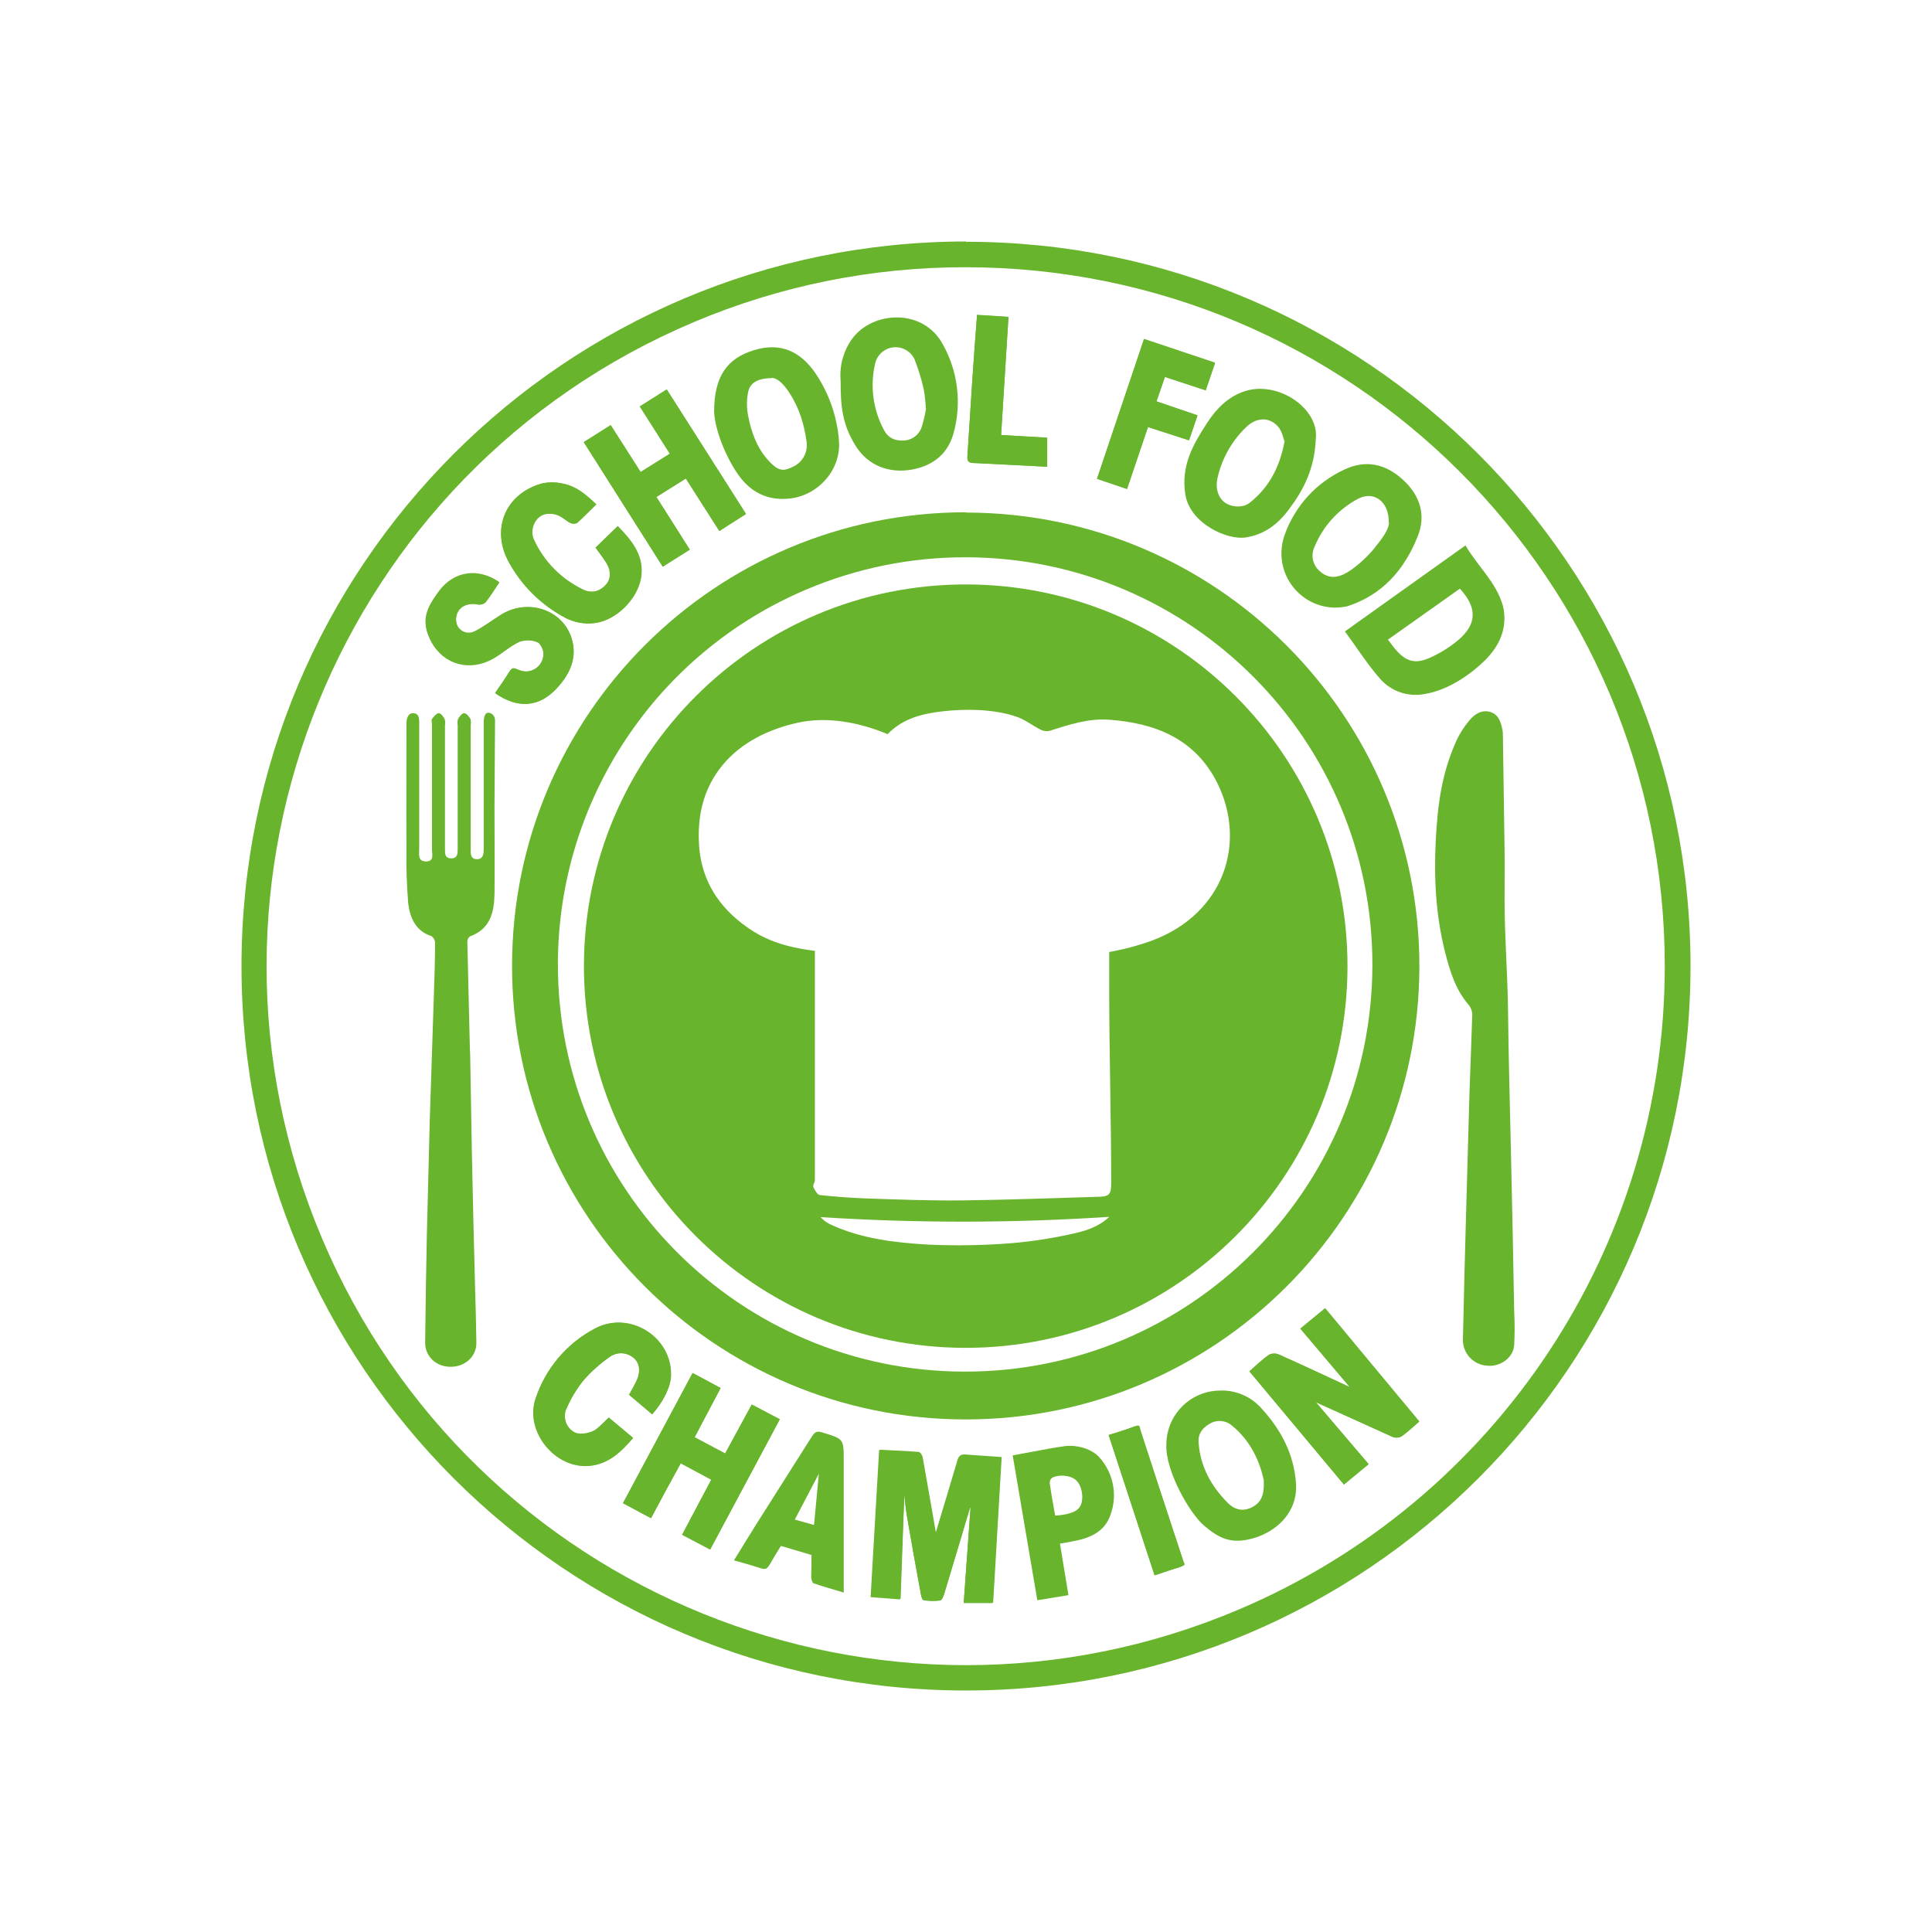
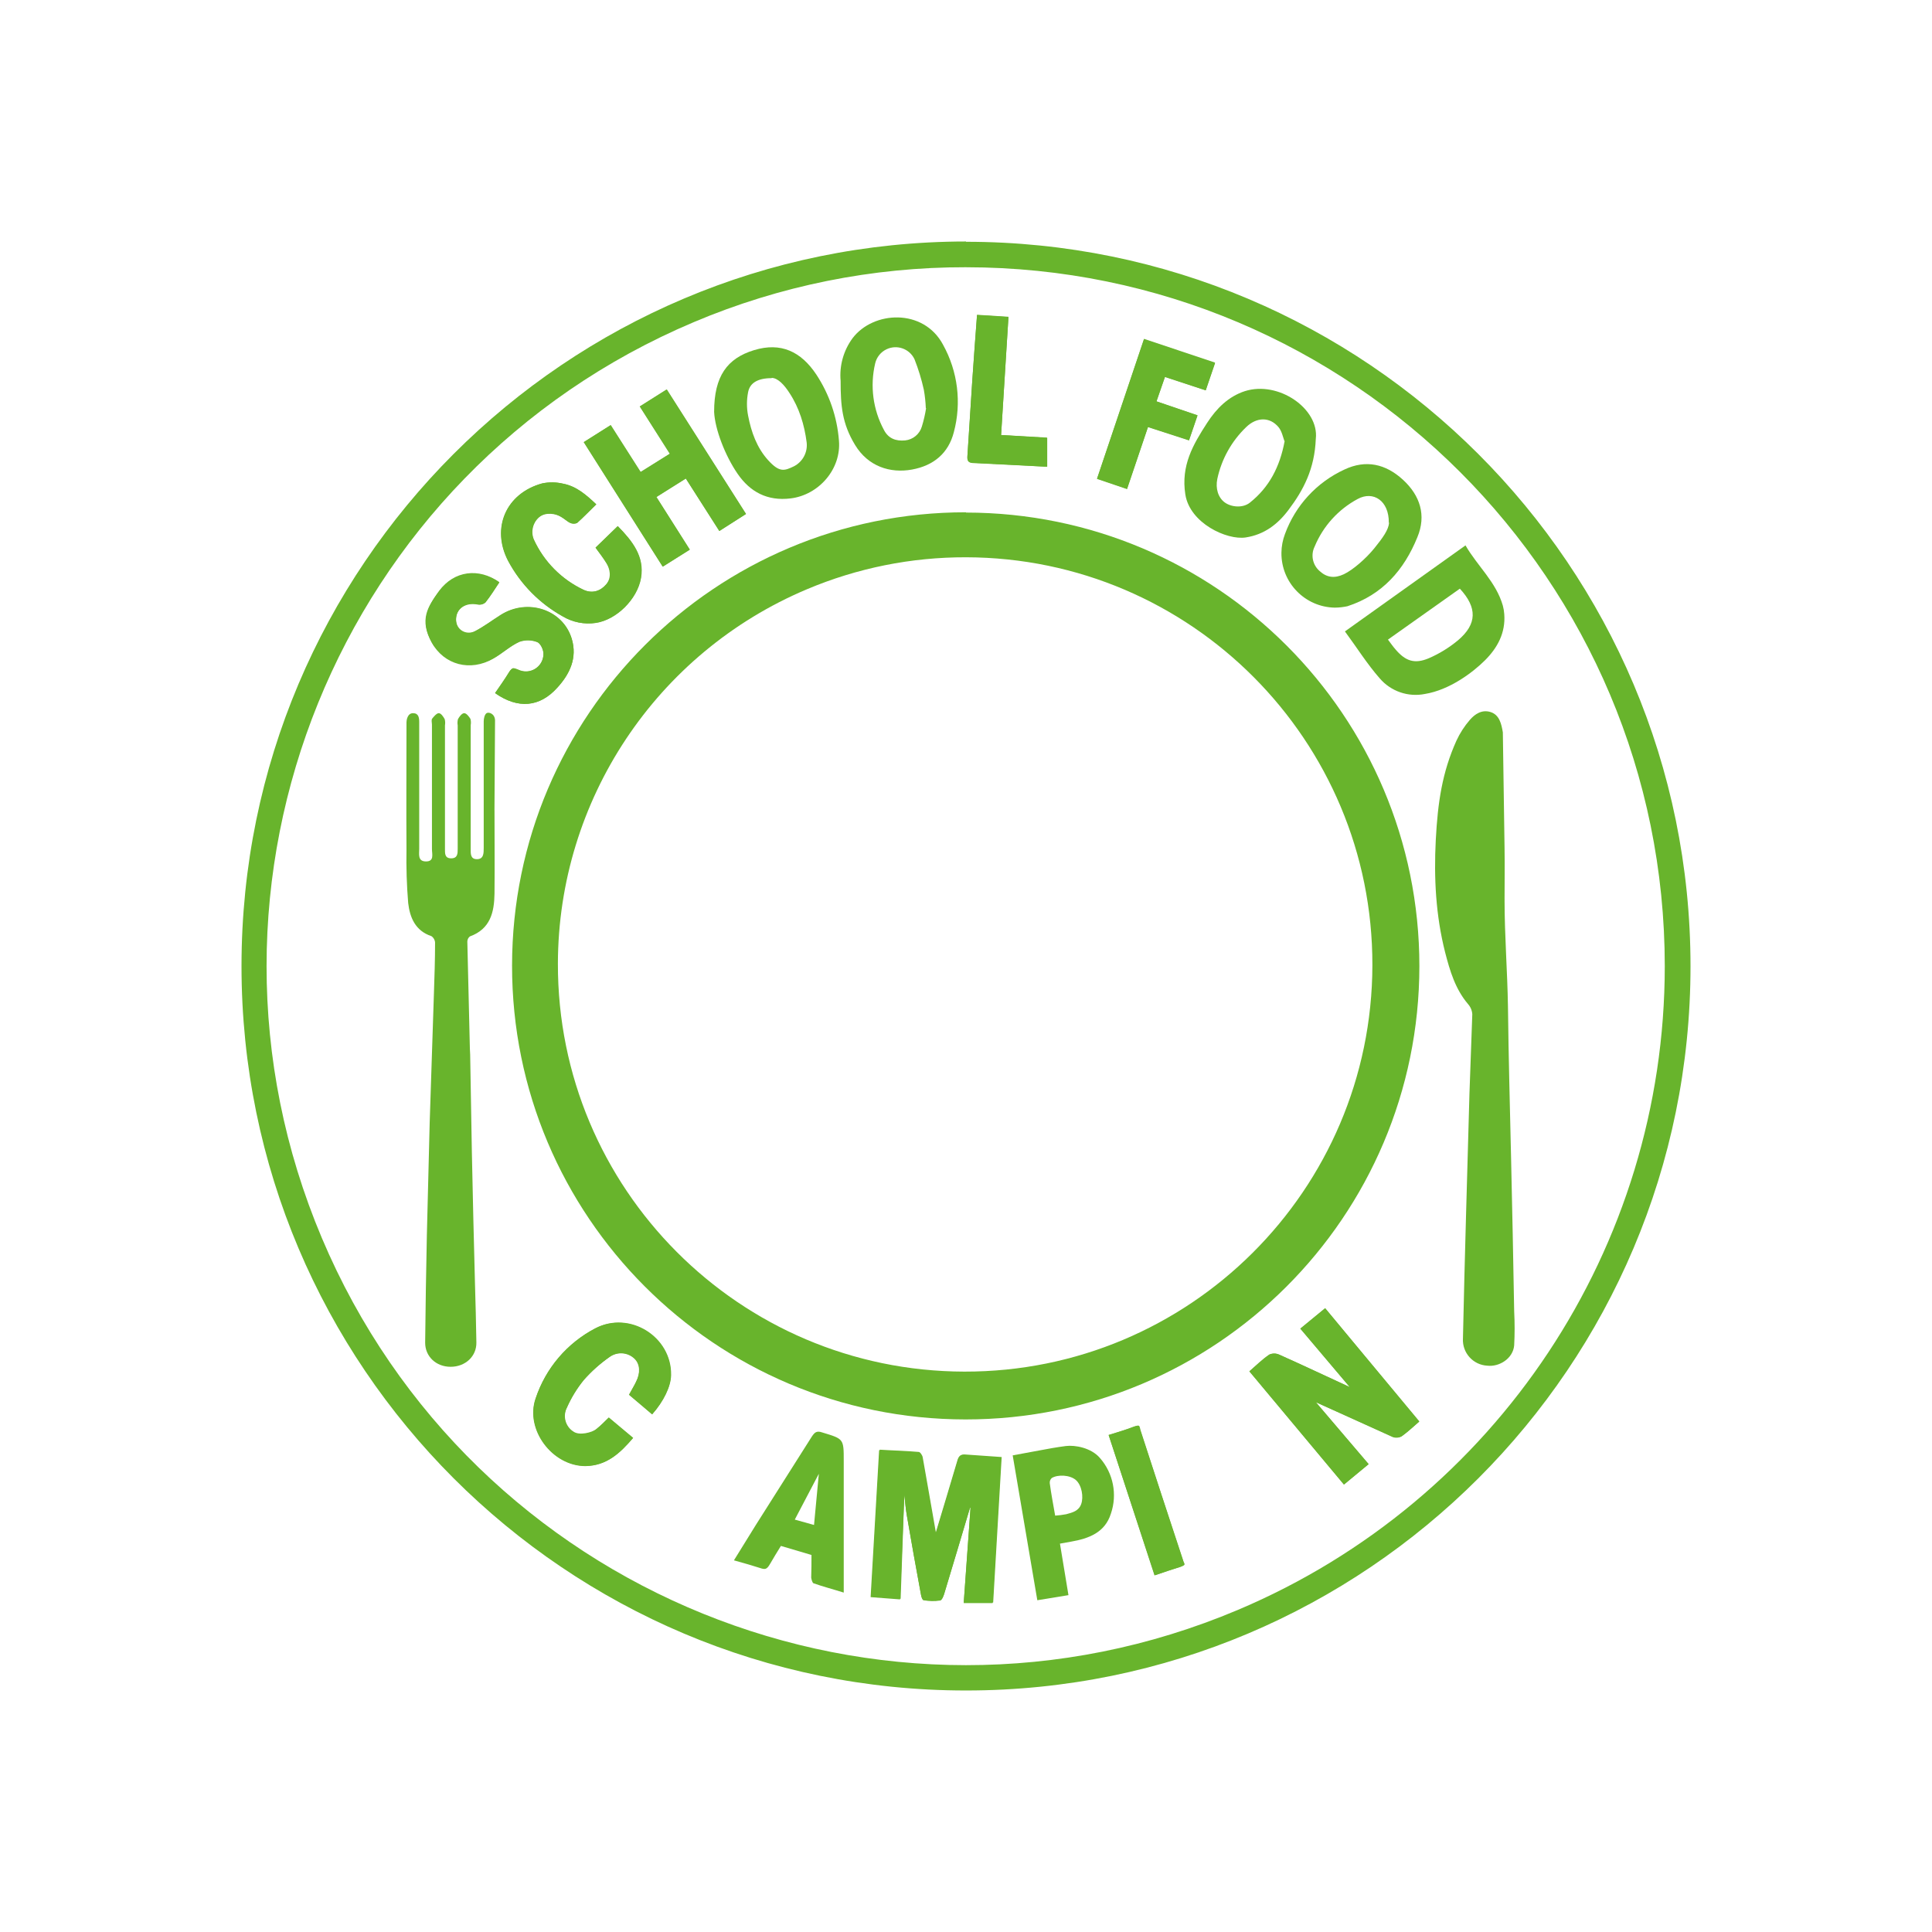
<svg xmlns="http://www.w3.org/2000/svg" viewBox="0 0 200 200">
  <g id="boundry">
-     <rect width="200" height="200" style="fill:none; stroke-width:0px;" />
-   </g>
+     </g>
  <g id="Layer_1">
    <path d="m100,57.689c23.283.049,42.118,18.96,42.069,42.239-.049,23.279-18.963,42.11-42.247,42.061-23.283-.049-42.118-18.96-42.069-42.239.036-16.92,10.188-32.179,25.782-38.751,5.21-2.199,10.81-3.325,16.465-3.31m0-4.657c-25.937-.016-46.976,20.993-46.992,46.924-.016,25.932,20.997,46.967,46.934,46.983,25.937.016,46.976-20.993,46.992-46.924,0-25.92-21.008-46.938-46.934-46.954h0v-.029Z" style="fill:#68b42c; stroke-width:0px;" />
    <path d="m100,27.666c39.965.015,72.351,32.419,72.337,72.376-.011,29.06-17.411,55.294-44.182,66.611-36.818,15.554-79.277-1.678-94.834-38.489-15.557-36.811,1.678-79.261,38.496-94.816,8.916-3.772,18.502-5.705,28.184-5.683m0-2.666c-41.426.029-75,33.597-75,75.015s33.574,74.985,75,74.985,75-33.568,75-74.985S141.397,25.029,100,25.029h0v-.029Z" style="fill:#68b42c; stroke-width:0px;" />
    <path d="m93.613,154.731c.088.849.146,1.494.264,2.138.469,2.734.957,5.468,1.465,8.201.029.205.146.527.264.556.571.1,1.154.11,1.728.029.205-.029.381-.556.469-.879.879-2.9,1.758-5.8,2.607-8.7h.059l-.703,9.812h3.047l.879-15.056-3.779-.264c-.498-.029-.644.176-.762.615-.732,2.519-1.494,5.009-2.256,7.528-.469-2.636-.908-5.243-1.377-7.85-.029-.205-.264-.556-.41-.556-1.318-.117-2.666-.146-4.043-.234l-.879,15.202,3.047.234.381-10.779Z" style="fill:#68b42c; stroke-width:0px;" />
    <path d="m137.178,135.428l-2.549,2.109,5.127,6.063c-2.49-1.142-4.893-2.285-7.324-3.369-.326-.149-.7-.149-1.025,0-.703.498-1.348,1.113-2.051,1.728l9.785,11.716,2.549-2.109-5.479-6.415,7.939,3.603c.306.12.649.098.938-.059.615-.439,1.172-.967,1.816-1.523l-9.727-11.746Z" style="fill:#68b42c; stroke-width:0px;" />
    <path d="m71.406,56.898l-3.457-5.448,3.047-1.904,3.457,5.419,2.754-1.758-8.203-12.888-2.783,1.758,3.106,4.892-3.047,1.904-3.076-4.862-2.783,1.758,8.174,12.888,2.812-1.758Z" style="fill:#68b42c; stroke-width:0px;" />
-     <path d="m73.633,153.178l-3.018,5.683,2.9,1.523,7.207-13.474-2.9-1.523-2.754,5.067-3.164-1.67,2.695-5.097-2.9-1.552-7.207,13.474,2.9,1.552,1.553-2.9,1.523-2.783,3.164,1.699Z" style="fill:#68b42c; stroke-width:0px;" />
    <path d="m61.65,56.693c.44.615.82,1.113,1.143,1.64s.557,1.435-.029,2.138-1.465,1.025-2.373.586c-2.281-1.074-4.108-2.921-5.156-5.214-.329-.796-.117-1.713.527-2.285.703-.586,1.465-.498,2.197-.117s.674.498,1.025.674c.228.116.496.127.732.029.674-.586,1.318-1.26,1.992-1.933-1.055-.996-2.08-1.875-3.428-2.138-.712-.17-1.452-.18-2.168-.029-3.721,1.025-5.303,4.599-3.516,8.026,1.294,2.417,3.257,4.41,5.654,5.741,1.022.608,2.222.845,3.398.674,2.109-.322,4.307-2.431,4.688-4.657s-.908-3.837-2.402-5.36l-2.285,2.226Z" style="fill:#68b42c; stroke-width:0px;" />
    <path d="m67.51,146.412c1.201-1.347,1.934-2.87,1.963-4.042.088-3.984-4.277-6.737-7.852-4.862-2.91,1.524-5.116,4.118-6.152,7.235-1.113,3.222,1.728,7.001,5.156,7.001,2.168,0,3.574-1.318,4.922-2.9l-2.519-2.109c-.469.439-.85.849-1.289,1.201s-1.758.703-2.373.264c-.838-.528-1.131-1.611-.674-2.49.456-1.031,1.047-1.996,1.758-2.87.799-.906,1.704-1.712,2.695-2.402.796-.562,1.881-.476,2.578.205.557.556.615,1.435.146,2.373-.205.439-.469.849-.732,1.347l2.373,2.05Z" style="fill:#68b42c; stroke-width:0px;" />
    <path d="m51.25,71.749c2.373,1.67,4.629,1.465,6.445-.586,1.289-1.406,2.08-3.076,1.494-5.038-.908-3.046-4.6-4.247-7.383-2.461-.879.556-1.728,1.201-2.637,1.67s-1.992-.146-1.963-1.26.996-1.787,2.227-1.523c.29.061.593-.014.82-.205.527-.644.967-1.377,1.435-2.08-2.139-1.523-4.688-1.172-6.211.879-1.523,2.05-1.816,3.427-.791,5.331s4.014,3.046,6.387,1.67c.938-.527,1.728-1.289,2.695-1.728.599-.213,1.254-.203,1.846.029.322.117.644.791.644,1.201.019,1.003-.778,1.831-1.781,1.851-.286.005-.569-.057-.826-.181-.498-.205-.732-.117-.996.322s-.908,1.377-1.406,2.109Z" style="fill:#68b42c; stroke-width:0px;" />
-     <path d="m119.717,41.55l.879-2.519,4.219,1.377.967-2.87-7.354-2.461-4.863,14.47,3.106,1.054,2.168-6.415,4.248,1.377.879-2.578-4.248-1.435Z" style="fill:#68b42c; stroke-width:0px;" />
+     <path d="m119.717,41.55l.879-2.519,4.219,1.377.967-2.87-7.354-2.461-4.863,14.47,3.106,1.054,2.168-6.415,4.248,1.377.879-2.578-4.248-1.435" style="fill:#68b42c; stroke-width:0px;" />
    <path d="m103.633,45.035l.762-12.214-3.252-.205c-.176,2.373-.352,4.628-.498,6.883s-.322,5.155-.498,7.733c-.029.439.059.674.557.703l7.705.381v-2.988l-4.775-.293Z" style="fill:#68b42c; stroke-width:0px;" />
    <path d="m114.766,148.55l4.746,14.528c.938-.322,1.758-.615,2.578-.849s.498-.322.352-.732c-1.465-4.472-2.93-8.944-4.394-13.415-.146-.469-.352-.527-.791-.351s-1.553.527-2.49.82Z" style="fill:#68b42c; stroke-width:0px;" />
    <path d="m155.752,93.19c0,3.661.293,7.352.352,11.014.059,5.214.205,10.428.322,15.642s.234,10.603.322,15.905c.061,1.171.061,2.344,0,3.515-.117,1.377-1.553,2.255-2.783,2.109-1.47-.077-2.599-1.332-2.522-2.802.001-.013.002-.026.002-.039.088-4.277.205-8.553.322-12.829.117-4.277.234-8.319.352-12.507.088-2.724.205-5.448.293-8.201-.025-.391-.18-.762-.44-1.054-1.318-1.552-1.875-3.427-2.373-5.36-.967-3.808-1.172-7.704-.967-11.629s.674-7.03,2.139-10.281c.357-.773.821-1.493,1.377-2.138.527-.615,1.26-1.113,2.168-.82s1.113,1.23,1.26,2.109c.002.029.002.059,0,.088.059,3.984.117,7.967.176,11.921.029,1.758,0,3.544,0,5.302.088.059-.117.059,0,.059Z" style="fill:#68b42c; stroke-width:0px;" />
    <path d="m51.191,83.875c0,2.87.029,5.741,0,8.641-.029,1.933-.44,3.661-2.549,4.423-.164.126-.261.32-.264.527.088,3.691.176,7.411.264,11.101,0,.205.029.381.029.586.059,3.369.117,6.737.176,10.105.088,4.54.205,9.051.322,13.591.059,2.05.117,4.072.146,6.122.029,1.435-1.143,2.519-2.666,2.519s-2.637-1.084-2.637-2.49c.039-3.71.098-7.411.176-11.101.088-3.896.205-7.791.293-11.687l.44-13.415c.059-1.728.117-3.486.117-5.214-.011-.273-.153-.523-.381-.674-1.67-.556-2.227-1.933-2.402-3.427-.151-1.841-.21-3.689-.176-5.536-.029-4.218,0-8.465,0-12.683v-.498c0-.176.088-.937.674-.937s.644.469.644.937v13.093c0,.556-.176,1.318.703,1.318s.615-.762.615-1.289v-12.859c0-.234-.088-.498.029-.644s.44-.556.674-.556.469.351.615.615c.057.21.067.43.029.644v12.771c0,.498-.029.996.644.996s.674-.498.674-.996v-12.771c-.038-.214-.028-.434.029-.644.146-.264.41-.615.644-.615s.498.351.644.586c.059.21.069.43.029.644v12.771c0,.498-.059,1.113.644,1.113s.703-.615.703-1.172c0-4.374,0-8.739,0-13.093,0-.293.088-.703.293-.849s.85.029.879.732c-.019,3.124-.039,6.229-.059,9.315Z" style="fill:#68b42c; stroke-width:0px;" />
    <path d="m93.613,154.731l-.44,10.838-3.047-.234.879-15.202c1.377.059,2.695.117,4.043.234.146,0,.381.351.41.556.469,2.607.938,5.214,1.377,7.85.762-2.548,1.523-5.038,2.256-7.528.117-.439.293-.674.762-.615l3.779.264-.879,15.056h-2.988l.703-9.842h-.059c-.879,2.9-1.728,5.8-2.607,8.7-.088.322-.264.82-.469.879-.574.081-1.157.071-1.728-.029-.117,0-.234-.351-.264-.556-.508-2.734-.996-5.468-1.465-8.201-.117-.644-.146-1.289-.264-2.168Z" style="fill:#68b42c; stroke-width:0px;" />
    <path d="m137.178,135.428l9.756,11.716c-.644.556-1.201,1.084-1.816,1.523-.289.157-.632.178-.938.059l-7.969-3.574,5.449,6.415-2.549,2.109-9.785-11.716c.703-.615,1.318-1.23,2.051-1.728.326-.149.7-.149,1.025,0,2.432,1.084,4.863,2.226,7.324,3.369l-5.127-6.063,2.578-2.109Z" style="fill:#68b42c; stroke-width:0px;" />
    <path d="m139.228,65.363l12.48-8.905c1.23,2.138,3.164,3.779,3.867,6.239.077.287.126.582.146.879.146,1.933-.703,3.486-1.992,4.774s-3.691,3.076-6.211,3.486c-1.739.353-3.533-.264-4.688-1.611-1.289-1.465-2.373-3.193-3.603-4.862Zm4.453.849c.293.381.527.732.791,1.025,1.025,1.201,1.963,1.523,3.428.908,1.1-.475,2.127-1.107,3.047-1.875,1.963-1.67,1.992-3.369.176-5.331l-7.441,5.272Z" style="fill:#68b42c; stroke-width:0px;" />
    <path d="m73.926,42.633c0-3.691,1.348-5.536,4.131-6.386s4.863.146,6.445,2.519c1.346,2.04,2.153,4.388,2.344,6.825.264,2.958-2.08,5.653-5.01,6.005-2.402.293-4.189-.674-5.479-2.548-1.289-1.875-2.344-4.599-2.432-6.415Zm5.947-3.486c-1.435,0-2.256.498-2.432,1.465-.154.793-.154,1.609,0,2.402.322,1.699.908,3.339,2.08,4.628s1.67,1.113,2.695.615c.896-.476,1.408-1.453,1.289-2.461-.234-1.816-.762-3.574-1.787-5.126-.527-.82-1.172-1.523-1.816-1.552l-.029.029Z" style="fill:#68b42c; stroke-width:0px;" />
    <path d="m87.022,39.441c-.144-1.575.294-3.148,1.23-4.423,2.139-2.841,7.354-3.134,9.375.674,1.529,2.759,1.928,6.004,1.113,9.051-.557,2.167-2.08,3.456-4.336,3.866s-4.541-.322-5.889-2.548-1.494-4.072-1.494-6.62Zm8.818,2.812c-.024-.639-.093-1.275-.205-1.904-.238-1.078-.561-2.136-.967-3.163-.512-1.082-1.804-1.544-2.887-1.033-.6.283-1.036.826-1.185,1.472-.549,2.328-.226,4.777.908,6.883.469.908,1.26,1.172,2.197,1.084.814-.085,1.496-.651,1.728-1.435.192-.623.339-1.26.44-1.904h-.029Z" style="fill:#68b42c; stroke-width:0px;" />
    <path d="m136.211,45.416c-.117,3.134-1.289,5.331-2.812,7.352-1.113,1.494-2.519,2.578-4.453,2.87s-5.771-1.465-6.24-4.452.791-5.155,2.256-7.411c.967-1.494,2.197-2.724,3.897-3.281,3.486-1.113,7.705,1.816,7.354,4.921Zm-3.252.234c-.146-.41-.264-.996-.586-1.406-.908-1.113-2.285-1.084-3.369-.029-1.51,1.448-2.551,3.315-2.988,5.36-.205.996.088,1.933.762,2.431s1.875.615,2.607.029c1.992-1.582,3.106-3.691,3.603-6.386h-.029Z" style="fill:#68b42c; stroke-width:0px;" />
    <path d="m138.203,62.903c-3.106-.041-5.591-2.592-5.55-5.698.009-.656.132-1.304.364-1.918,1.078-2.957,3.293-5.361,6.152-6.678,2.227-1.054,4.277-.586,6.064,1.054s2.432,3.691,1.494,5.946c-1.377,3.398-3.633,5.975-7.236,7.147-.424.092-.856.141-1.289.146Zm5.566-8.787c.029-2.285-1.611-3.339-3.223-2.461-2.008,1.077-3.581,2.816-4.453,4.921-.432.87-.214,1.921.527,2.548.732.674,1.553.762,2.49.322s2.285-1.611,3.164-2.695,1.465-1.904,1.523-2.636h-.029Z" style="fill:#68b42c; stroke-width:0px;" />
-     <path d="m120.742,149.546c-0-3.056,2.452-5.547,5.508-5.595,1.65-.074,3.245.605,4.336,1.845,2.022,2.197,3.369,4.745,3.574,7.762.205,3.017-2.051,5.009-4.424,5.683s-3.603-.059-5.098-1.318c-1.494-1.26-4.014-5.683-3.897-8.377Zm10.107,3.779c-.41-1.962-1.348-4.159-3.34-5.77-.657-.548-1.593-.607-2.314-.146-.762.439-1.201,1.054-1.113,1.962.176,2.431,1.289,4.452,2.959,6.151.674.703,1.494.996,2.461.556s1.406-1.201,1.318-2.753h.029Z" style="fill:#68b42c; stroke-width:0px;" />
    <path d="m71.406,56.898l-2.783,1.758-8.174-12.888,2.783-1.758,3.106,4.862,3.047-1.904-3.135-4.892,2.783-1.758,8.203,12.888-2.754,1.758-3.486-5.448-3.047,1.933,3.457,5.448Z" style="fill:#68b42c; stroke-width:0px;" />
-     <path d="m73.633,153.178l-3.164-1.699-1.523,2.783-1.553,2.9-2.9-1.552,7.207-13.474,2.9,1.552-2.695,5.097,3.164,1.699,2.754-5.067,2.9,1.523-7.207,13.474-2.9-1.523,3.018-5.712Z" style="fill:#68b42c; stroke-width:0px;" />
    <path d="m61.65,56.693l2.314-2.226c1.494,1.523,2.783,3.134,2.402,5.36s-2.578,4.364-4.688,4.657c-1.177.172-2.376-.066-3.398-.674-2.397-1.331-4.361-3.324-5.654-5.741-1.787-3.398-.234-7.001,3.516-8.026.716-.15,1.456-.141,2.168.029,1.377.264,2.373,1.142,3.428,2.138-.703.674-1.318,1.318-1.992,1.933-.237.097-.504.087-.732-.029-.381-.176-.674-.469-1.025-.674s-1.494-.498-2.197.117c-.645.571-.857,1.489-.527,2.285,1.048,2.293,2.875,4.14,5.156,5.214.908.41,1.758.146,2.373-.586s.44-1.435.029-2.138-.732-1.025-1.172-1.64Z" style="fill:#68b42c; stroke-width:0px;" />
    <path d="m67.51,146.412l-2.402-2.021c.264-.498.527-.908.732-1.347.469-.908.41-1.816-.146-2.373-.698-.681-1.782-.767-2.578-.205-.991.69-1.896,1.496-2.695,2.402-.711.875-1.302,1.84-1.758,2.87-.458.879-.165,1.962.674,2.49.615.439,1.611.351,2.373-.264s.82-.732,1.289-1.201l2.519,2.109c-1.348,1.582-2.754,2.87-4.922,2.9-3.428,0-6.269-3.779-5.156-7.001,1.036-3.117,3.242-5.711,6.152-7.235,3.545-1.875,7.939.879,7.852,4.862-.029,1.142-.762,2.666-1.934,4.013Z" style="fill:#68b42c; stroke-width:0px;" />
    <path d="m51.25,71.749c.498-.703.996-1.377,1.406-2.08s.498-.527.996-.322c.903.437,1.989.059,2.426-.843.125-.257.187-.54.181-.826,0-.439-.322-1.084-.644-1.201-.592-.232-1.247-.242-1.846-.029-.967.439-1.758,1.201-2.695,1.728-2.373,1.377-5.098.674-6.387-1.67s-.44-3.691.791-5.331,4.072-2.431,6.211-.879c-.469.703-.908,1.406-1.435,2.08-.228.191-.53.266-.82.205-1.23-.234-2.197.41-2.227,1.523s.967,1.787,1.963,1.26,1.758-1.113,2.637-1.67c2.783-1.787,6.475-.586,7.383,2.461.586,1.962-.205,3.632-1.494,5.038-1.816,2.021-4.072,2.226-6.445.556Z" style="fill:#68b42c; stroke-width:0px;" />
    <path d="m84.004,160.97l-3.164-.937c-.381.615-.762,1.23-1.113,1.845s-.527.615-1.055.439-1.728-.527-2.695-.791l2.285-3.691,5.771-9.11c.293-.439.498-.644,1.084-.439,2.227.674,2.227.644,2.227,2.929v13.65c-1.113-.351-2.139-.615-3.135-.967-.117-.059-.205-.381-.234-.586.029-.791.029-1.552.029-2.343Zm.264-3.105l.498-5.302-2.49,4.745,1.992.556Z" style="fill:#68b42c; stroke-width:0px;" />
    <path d="m109.727,159.798l.879,5.331-3.223.527-2.549-14.997,2.695-.498c.938-.176,1.875-.351,2.812-.469s2.607.176,3.516,1.23c1.389,1.579,1.825,3.781,1.143,5.77-.615,1.962-2.285,2.578-4.131,2.9l-1.143.205Zm-.498-2.9c.384-.026.765-.075,1.143-.146.644-.176,1.289-.322,1.553-1.054s.059-1.962-.557-2.49-1.846-.586-2.49-.205c-.155.141-.231.349-.205.556.146,1.084.352,2.168.557,3.339Z" style="fill:#68b42c; stroke-width:0px;" />
    <path d="m119.717,41.55l4.248,1.465-.879,2.578-4.248-1.377-2.168,6.415-3.106-1.054,4.863-14.441,7.354,2.461-.967,2.812-4.219-1.406-.879,2.548Z" style="fill:#68b42c; stroke-width:0px;" />
    <path d="m103.633,45.035l4.746.264v3.017l-7.676-.41c-.498-.029-.586-.264-.557-.703.176-2.578.322-5.155.498-7.733s.322-4.481.498-6.883l3.252.205-.762,12.244Z" style="fill:#68b42c; stroke-width:0px;" />
    <path d="m114.766,148.55c.938-.293,1.728-.498,2.519-.82s.644-.117.791.351c1.445,4.472,2.91,8.944,4.394,13.415.117.381.088.586-.352.732s-1.641.527-2.578.849l-4.775-14.528Z" style="fill:#68b42c; stroke-width:0px;" />
-     <path d="m100,60.501c-21.827-.016-39.535,17.662-39.551,39.484-.016,21.823,17.665,39.527,39.492,39.543,21.827.016,39.535-17.662,39.551-39.484,0-.01,0-.019,0-.029,0-21.811-17.677-39.498-39.492-39.514Zm11.133,67.194c-2.103.478-4.237.811-6.387.996-2.904.234-5.82.282-8.73.146-3.457-.205-6.914-.615-10.107-2.109-.363-.185-.69-.433-.967-.732,9.951.635,19.933.625,29.883-.029-1.113,1.054-2.402,1.435-3.691,1.728Zm8.174-30.346c-1.456.532-2.956.934-4.482,1.201v3.837c0,6.678.205,13.386.205,20.064,0,1.113-.146,1.406-1.201,1.435-4.775.146-9.492.322-14.268.381-3.311.029-6.592-.088-9.902-.205-1.582-.059-3.164-.176-4.775-.351-.293-.029-.469-.439-.644-.732s.117-.527.117-.82v-23.726c-3.223-.41-5.42-1.172-7.588-2.87-2.754-2.138-4.307-4.95-4.424-8.465-.117-2.958.586-5.653,2.49-7.938s4.688-3.661,7.705-4.335,6.328-.088,9.346,1.172c1.582-1.64,3.633-2.138,5.801-2.373s5.068-.264,7.5.556c.908.293,1.699.937,2.578,1.377.292.139.624.17.938.088,1.992-.644,3.984-1.289,6.094-1.142,4.834.351,8.935,1.992,11.221,6.561,3.047,6.151.732,13.474-6.709,16.286Z" style="fill:#68b42c; stroke-width:0px;" />
  </g>
</svg>